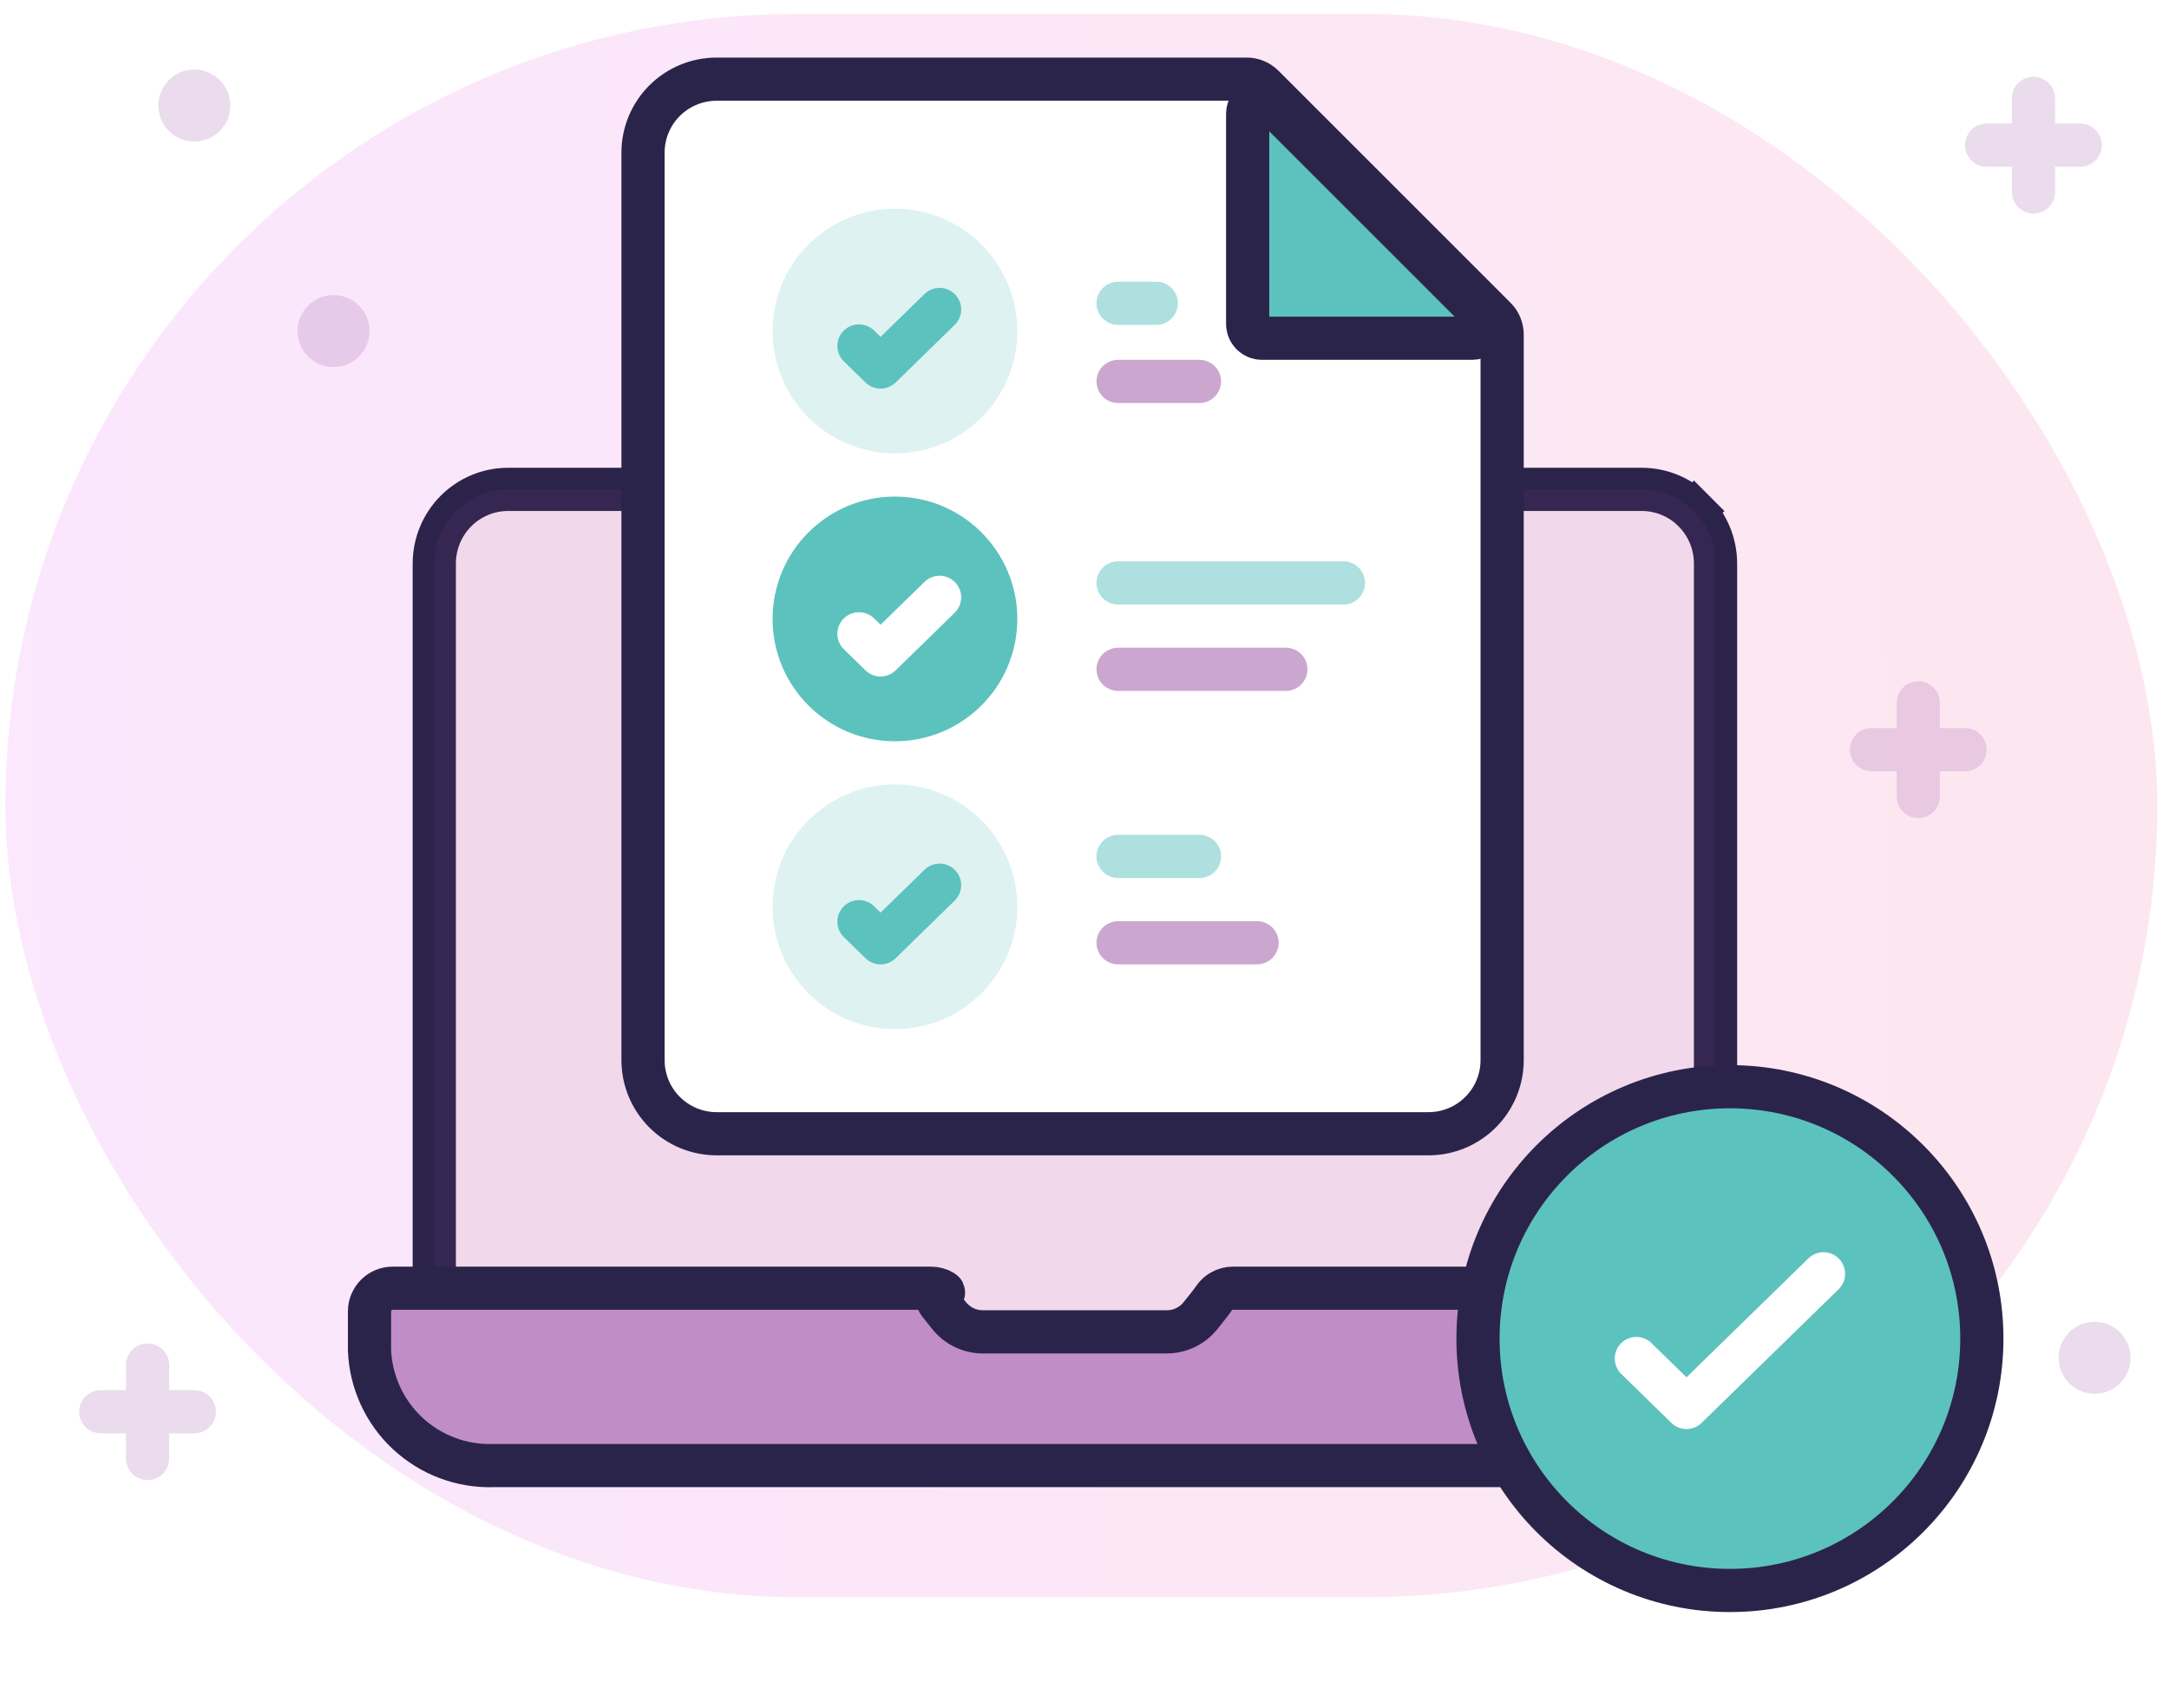
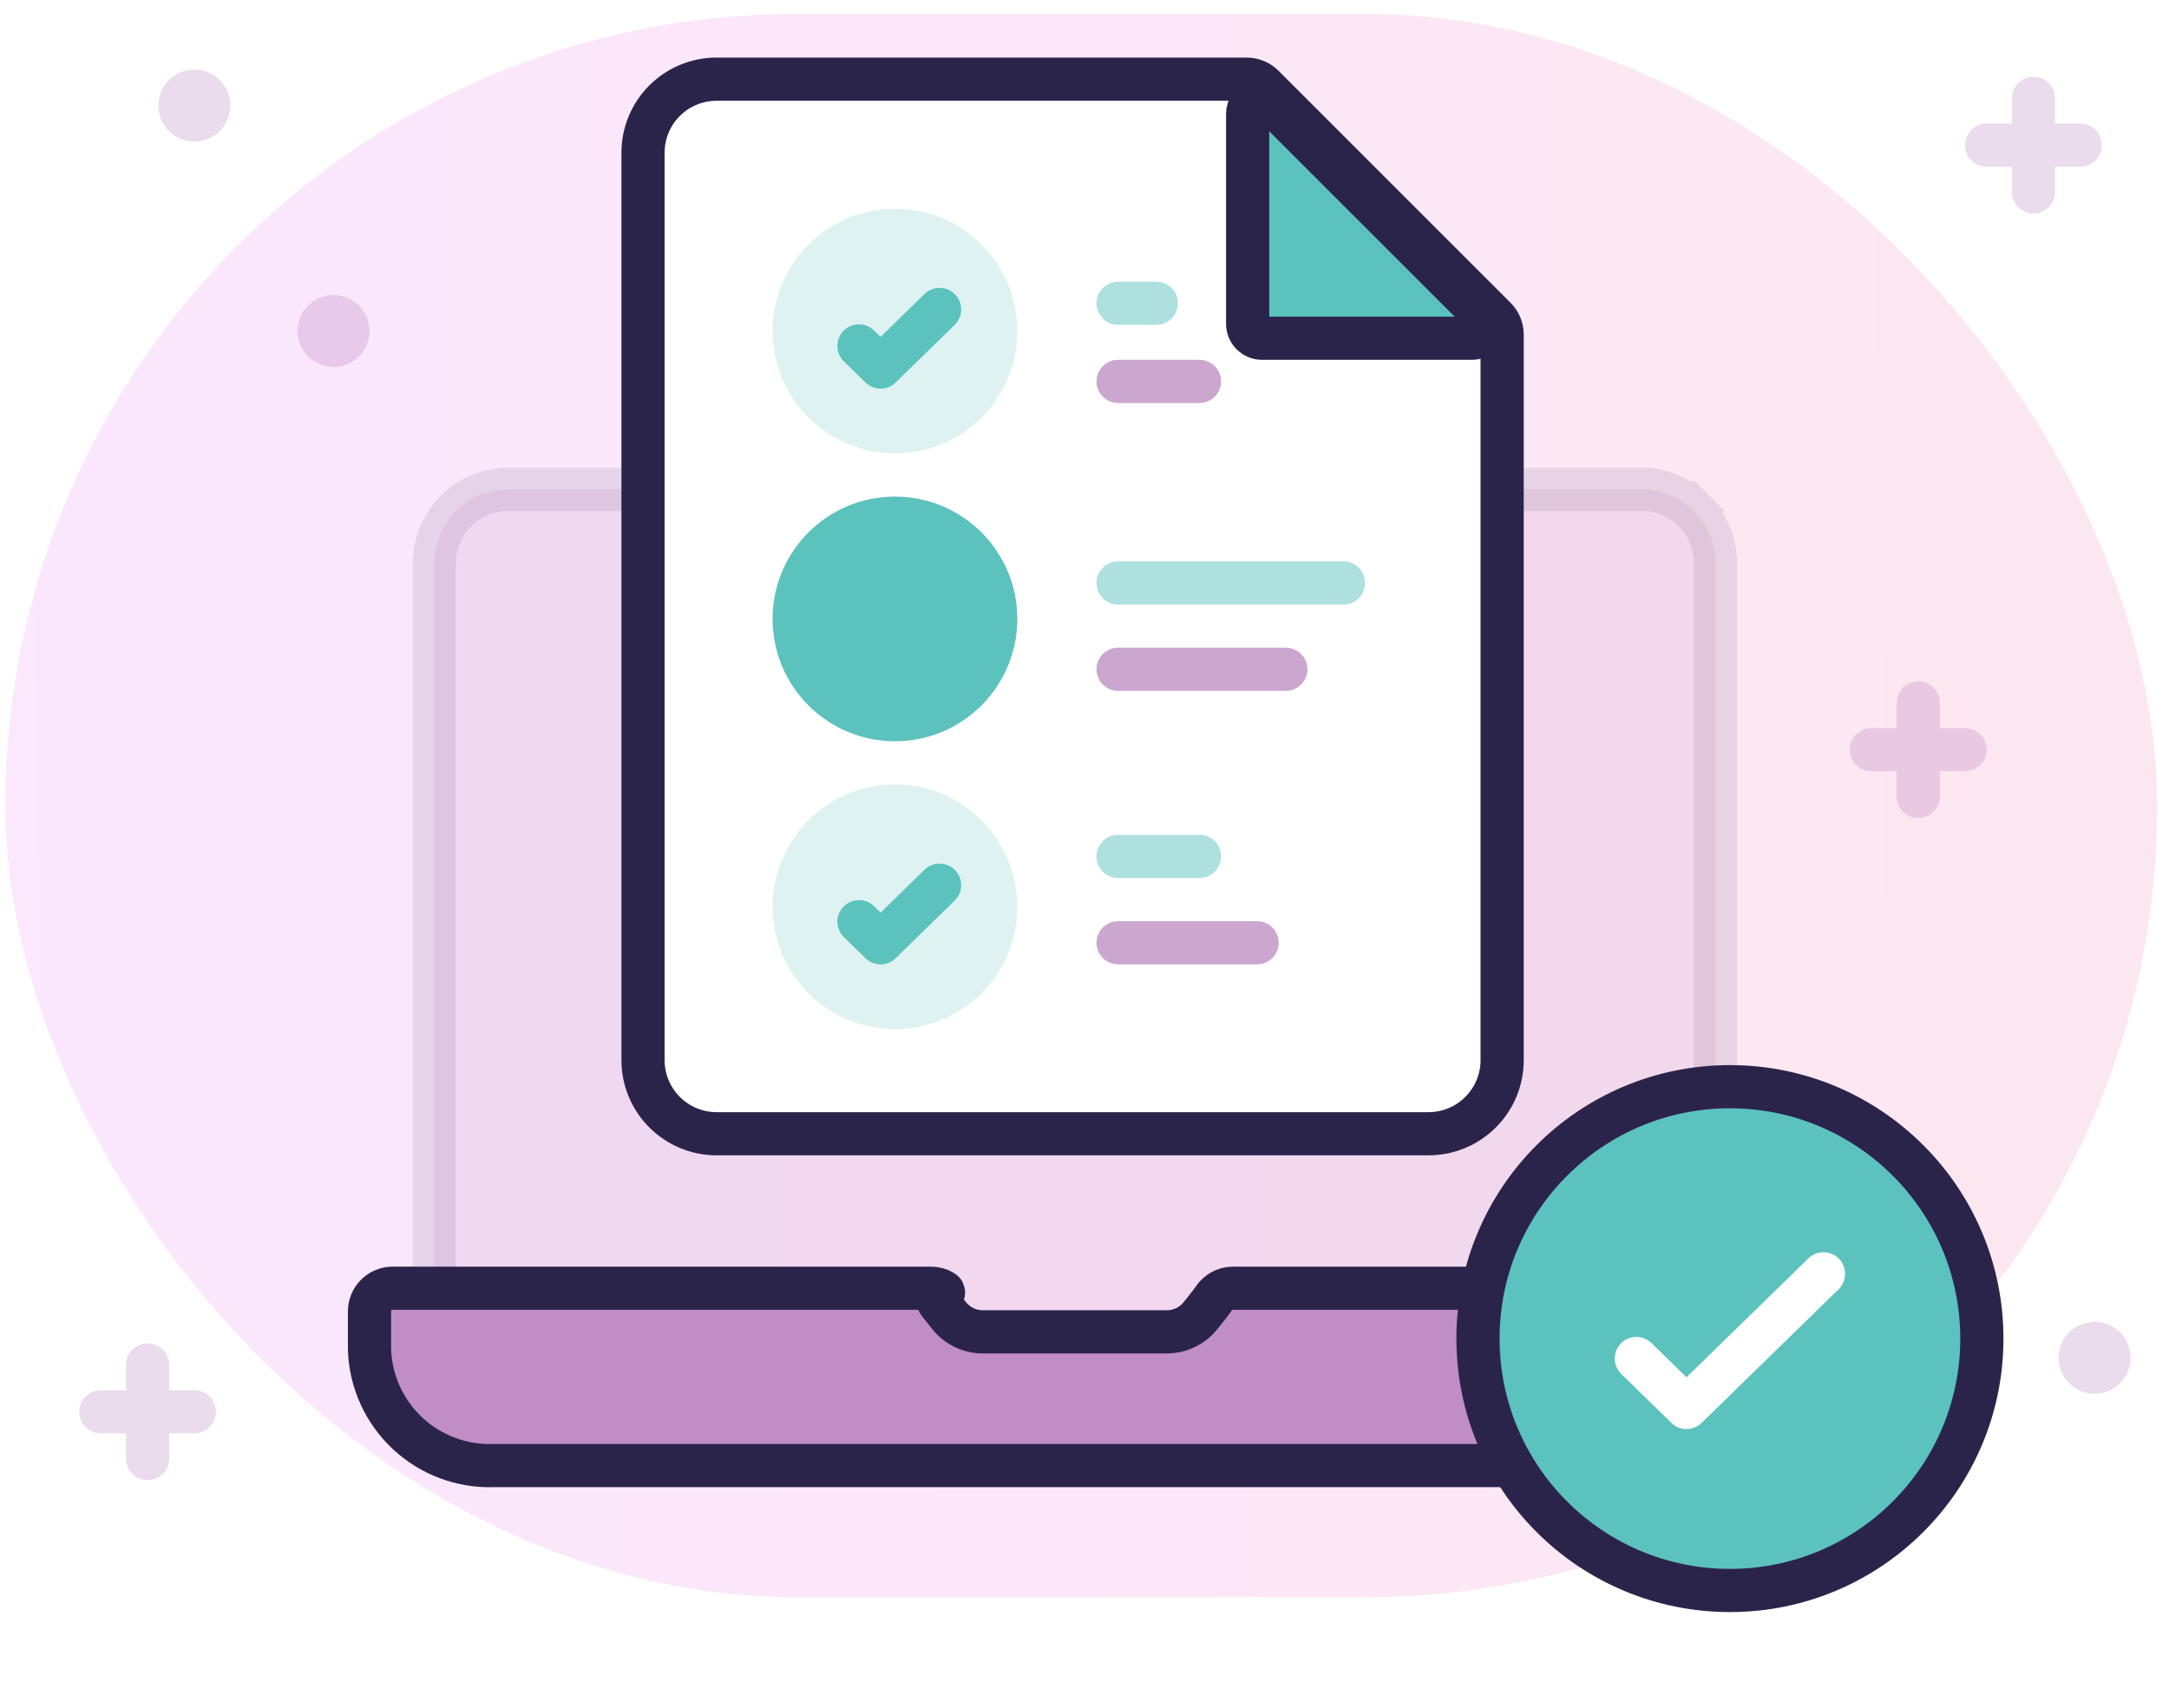
<svg xmlns="http://www.w3.org/2000/svg" width="113" height="89" viewBox="0 0 113 89" fill="none">
  <rect opacity="0.1" x="0.281" y="0.725" width="112.109" height="82.5" rx="41.25" fill="url(#paint0_linear_87_2485)" />
-   <path d="M89.375 29.36V68.299H64.444H63.819L63.489 68.83L61.983 71.25H50.691L48.826 68.751L48.489 68.299H47.924H22.625V29.359C22.627 28.334 23.033 27.354 23.752 26.631C24.472 25.908 25.445 25.502 26.46 25.5H85.54C86.555 25.502 87.528 25.908 88.248 26.631L89.045 25.837L88.248 26.631C88.967 27.354 89.373 28.335 89.375 29.36Z" fill="#FCE7F3" stroke="#2B244A" stroke-width="2.25" />
  <g filter="url(#filter0_d_87_2485)">
    <path opacity="0.1" d="M89.375 29.36V68.299H64.444H63.819L63.489 68.83L61.983 71.25H50.691L48.826 68.751L48.489 68.299H47.924H22.625V29.359C22.627 28.334 23.033 27.354 23.752 26.631C24.472 25.908 25.445 25.502 26.46 25.5H85.54C86.555 25.502 87.528 25.908 88.248 26.631L89.045 25.837L88.248 26.631C88.967 27.354 89.373 28.335 89.375 29.36Z" fill="#9951A3" stroke="#2B244A" stroke-width="2.25" />
    <path fill-rule="evenodd" clip-rule="evenodd" d="M20.46 67.125C20.139 67.125 19.831 67.252 19.604 67.479C19.377 67.706 19.25 68.014 19.25 68.335V70.343C19.311 71.997 20.026 73.559 21.236 74.689C22.447 75.817 24.055 76.421 25.71 76.367H86.29C87.945 76.421 89.553 75.817 90.764 74.689C91.974 73.559 92.689 71.997 92.75 70.343V68.335C92.75 68.014 92.623 67.706 92.396 67.479C92.169 67.252 91.861 67.125 91.54 67.125H64.241C64.023 67.125 63.809 67.183 63.622 67.294C63.491 67.372 63.376 67.474 63.284 67.593C63.204 67.696 63.136 67.808 63.054 67.911L62.546 68.55C62.119 69.087 61.471 69.399 60.785 69.399H51.206C50.52 69.399 49.872 69.087 49.445 68.55L48.937 67.911C48.855 67.808 48.78 67.675 48.877 67.587C49.007 67.471 49.248 67.371 49.119 67.294C48.932 67.183 48.718 67.125 48.5 67.125H20.46Z" fill="#C08DC6" stroke="#2B244A" stroke-width="2.25" />
  </g>
  <g filter="url(#filter1_d_87_2485)">
    <circle cx="90.125" cy="69.75" r="13.125" fill="#5CC2BE" />
    <circle cx="90.125" cy="69.75" r="13.125" stroke="#2B244A" stroke-width="2.25" />
  </g>
  <path d="M95 66.375L87.863 73.339L85.25 70.788" stroke="white" stroke-width="2.25" stroke-linecap="round" stroke-linejoin="round" />
  <g filter="url(#filter2_d_87_2485)">
    <path fill-rule="evenodd" clip-rule="evenodd" d="M78.166 16.969C78.227 17.115 78.258 17.273 78.258 17.432V55.247C78.257 56.261 77.853 57.234 77.136 57.951C76.419 58.669 75.447 59.073 74.433 59.076H37.326C36.311 59.073 35.339 58.669 34.622 57.951C33.905 57.234 33.502 56.261 33.5 55.247V7.951C33.502 6.937 33.905 5.964 34.622 5.247C35.339 4.53 36.312 4.127 37.326 4.125H64.952C65.111 4.125 65.268 4.156 65.415 4.217C65.562 4.277 65.695 4.367 65.808 4.479L77.904 16.576C78.017 16.688 78.106 16.822 78.166 16.969Z" fill="white" />
    <path fill-rule="evenodd" clip-rule="evenodd" d="M78.166 16.969C78.227 17.115 78.258 17.273 78.258 17.432V55.247C78.257 56.261 77.853 57.234 77.136 57.951C76.419 58.669 75.447 59.073 74.433 59.076H37.326C36.311 59.073 35.339 58.669 34.622 57.951C33.905 57.234 33.502 56.261 33.5 55.247V7.951C33.502 6.937 33.905 5.964 34.622 5.247C35.339 4.53 36.312 4.127 37.326 4.125H64.952C65.111 4.125 65.268 4.156 65.415 4.217C65.562 4.277 65.695 4.367 65.808 4.479L77.904 16.576C78.017 16.688 78.106 16.822 78.166 16.969Z" stroke="#2B244A" stroke-width="2.25" />
  </g>
  <path d="M77.22 16.345L66.28 5.405C65.808 4.933 65 5.267 65 5.936V16.875C65 17.289 65.336 17.625 65.75 17.625H76.689C77.358 17.625 77.692 16.817 77.22 16.345Z" fill="#5CC2BE" stroke="#2B244A" stroke-width="2.25" />
  <path opacity="0.5" d="M60.24 15.803H58.25" stroke="#5CC2BE" stroke-width="2.25" stroke-linecap="round" />
  <path opacity="0.5" d="M62.49 19.875H58.25" stroke="#9951A3" stroke-width="2.25" stroke-linecap="round" />
  <path opacity="0.5" d="M69.99 30.375H58.25" stroke="#5CC2BE" stroke-width="2.25" stroke-linecap="round" />
  <path opacity="0.5" d="M65.49 49.125H58.25" stroke="#9951A3" stroke-width="2.25" stroke-linecap="round" />
  <path opacity="0.5" d="M66.99 34.875H58.25" stroke="#9951A3" stroke-width="2.25" stroke-linecap="round" />
  <path opacity="0.5" d="M62.49 44.625H58.25" stroke="#5CC2BE" stroke-width="2.25" stroke-linecap="round" />
  <circle opacity="0.2" cx="46.625" cy="17.25" r="6.375" fill="#5CC2BE" />
  <circle cx="46.625" cy="32.25" r="6.375" fill="#5CC2BE" />
  <circle opacity="0.2" cx="46.625" cy="47.25" r="6.375" fill="#5CC2BE" />
  <path d="M48.95 16.125L45.876 19.125L44.75 18.026" stroke="#5CC2BE" stroke-width="2.25" stroke-linecap="round" stroke-linejoin="round" />
-   <path d="M48.95 31.125L45.876 34.125L44.75 33.026" stroke="white" stroke-width="2.25" stroke-linecap="round" stroke-linejoin="round" />
  <path d="M48.95 46.125L45.876 49.125L44.75 48.026" stroke="#5CC2BE" stroke-width="2.25" stroke-linecap="round" stroke-linejoin="round" />
  <circle opacity="0.2" cx="17.375" cy="17.25" r="1.875" fill="#9951A3" />
  <circle opacity="0.2" cx="109.125" cy="70.75" r="1.875" fill="#9951A3" />
  <path opacity="0.2" d="M99.938 36.625V41.5M102.375 39.062L97.5 39.062" stroke="#9951A3" stroke-width="2.25" stroke-linecap="round" />
  <path opacity="0.2" d="M105.938 5.125V10M108.375 7.562L103.5 7.562" stroke="#9951A3" stroke-width="2.25" stroke-linecap="round" />
  <path opacity="0.2" d="M7.688 71.125V76M10.125 73.562L5.25 73.562" stroke="#9951A3" stroke-width="2.25" stroke-linecap="round" />
  <circle opacity="0.2" cx="10.125" cy="5.5" r="1.875" fill="#9951A3" />
  <defs>
    <filter id="filter0_d_87_2485" x="13.125" y="24.375" width="80.75" height="58.121" filterUnits="userSpaceOnUse" color-interpolation-filters="sRGB" />
    <filter id="filter1_d_87_2485" x="70.875" y="55.5" width="33.5" height="33.5" filterUnits="userSpaceOnUse" color-interpolation-filters="sRGB" />
    <filter id="filter2_d_87_2485" x="27.375" y="3" width="52.008" height="62.201" filterUnits="userSpaceOnUse" color-interpolation-filters="sRGB" />
    <linearGradient id="paint0_linear_87_2485" x1="1.953" y1="45.697" x2="118.111" y2="44.014" gradientUnits="userSpaceOnUse">
      <stop stop-color="#D719F1" />
      <stop offset="1" stop-color="#EA1265" />
    </linearGradient>
  </defs>
</svg>